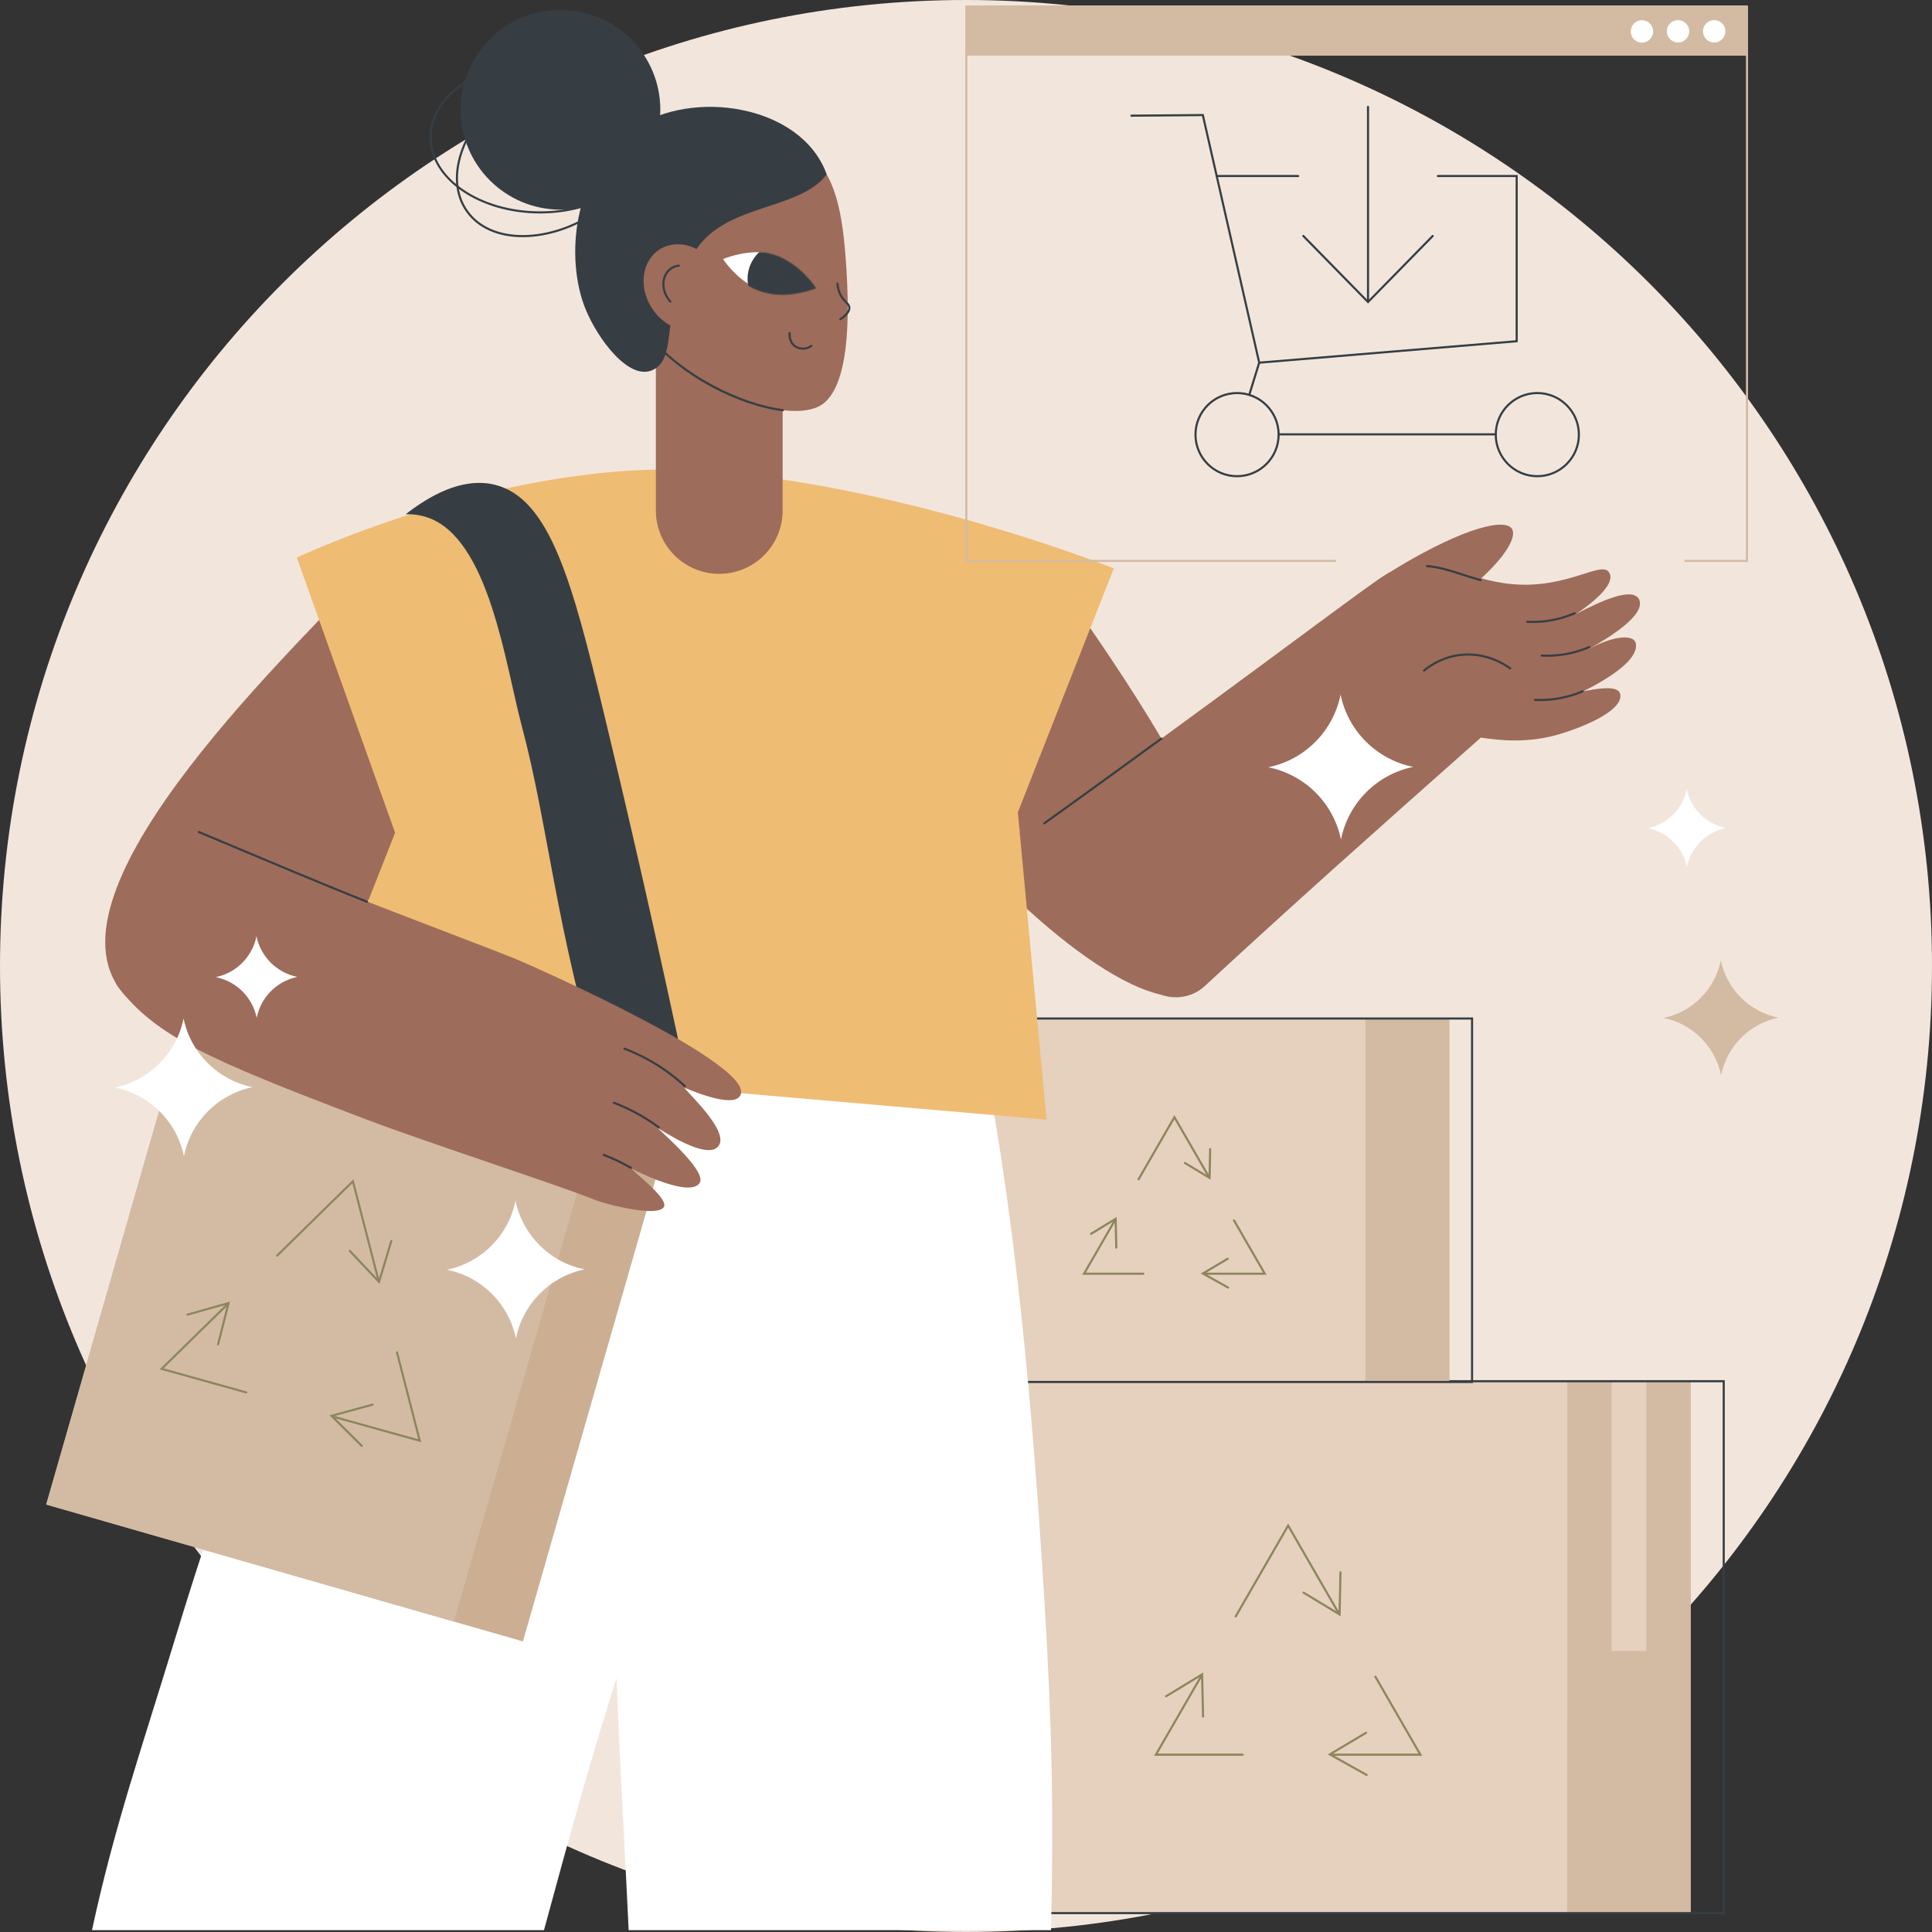
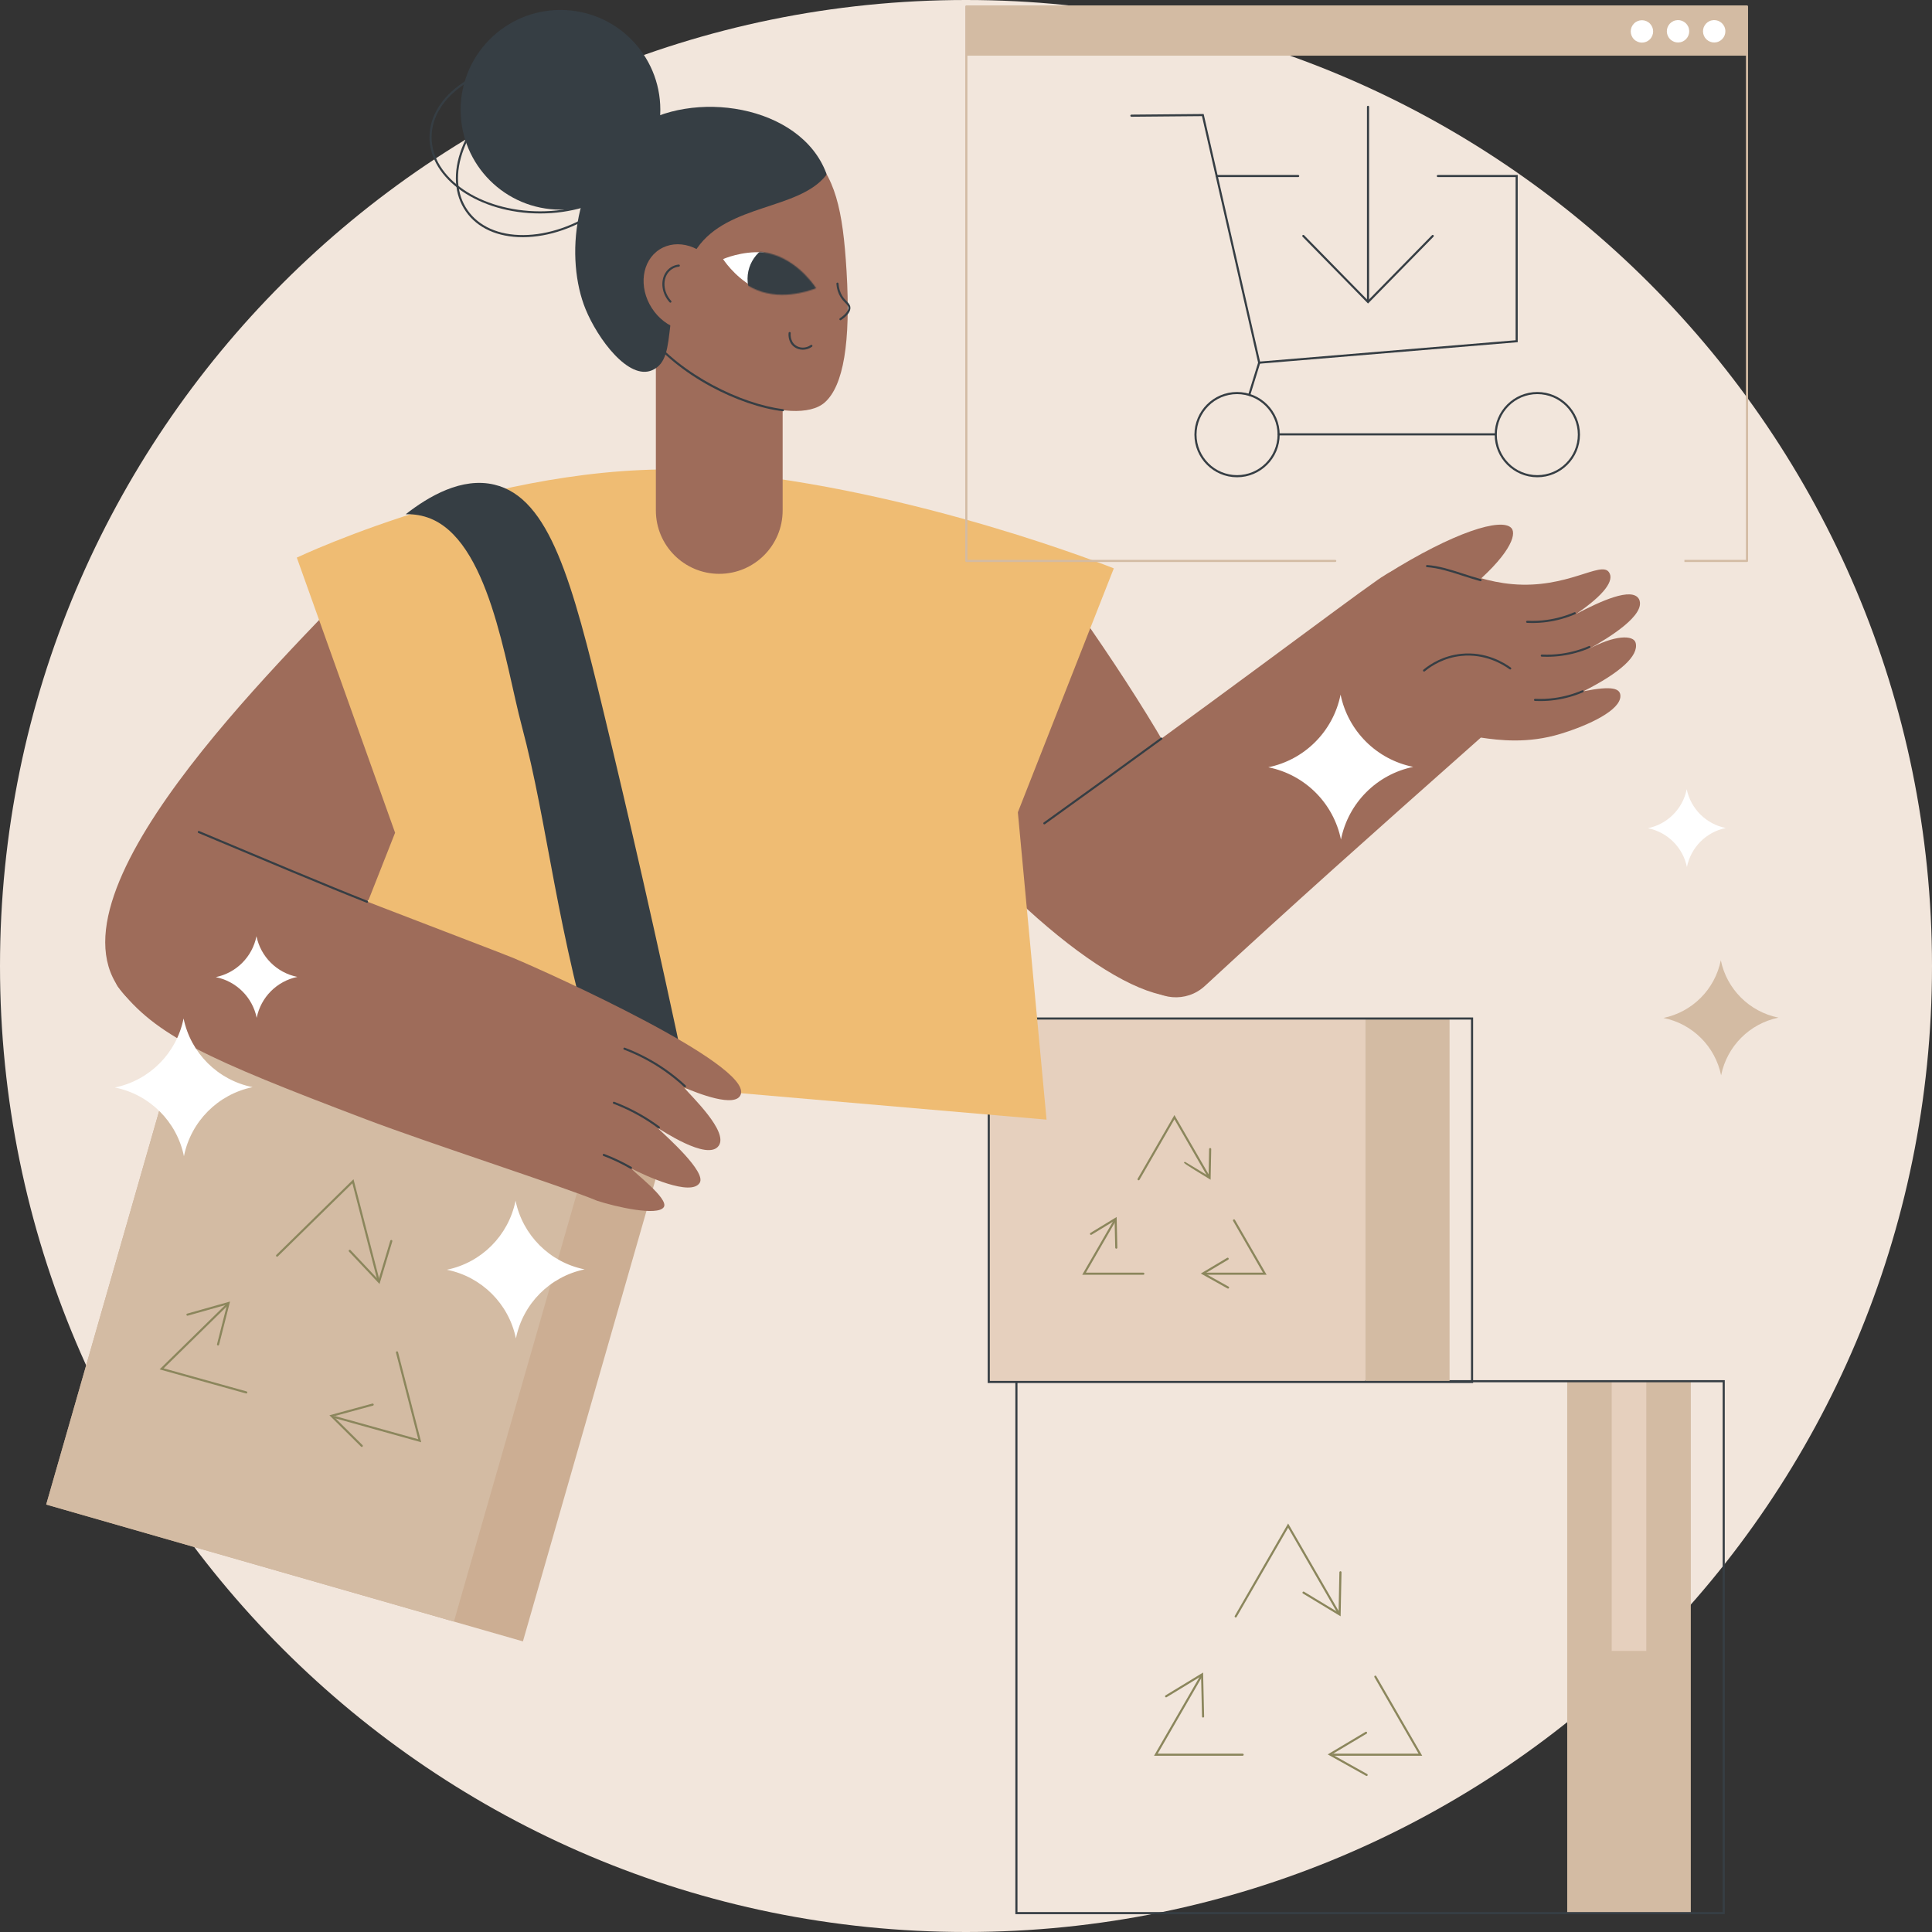
<svg xmlns="http://www.w3.org/2000/svg" width="1830" height="1830" viewBox="0 0 1830 1830" fill="none">
  <rect x="0" y="0" width="1830" height="1830" fill="#333333" stroke="none" />
  <g clip-path="url(#clip0_420_431)">
    <path d="M915 1830C1420.34 1830 1830 1420.34 1830 915C1830 409.659 1420.34 0 915 0C409.659 0 0 409.659 0 915C0 1420.34 409.659 1830 915 1830Z" fill="#F2E6DC" />
    <path d="M1601.54 1308.29H1484.47V1812.11H1601.54V1308.29Z" fill="#D3BBA3" />
    <path d="M1559.39 1308.89H1526.62V1563.76H1559.39V1308.89Z" fill="#E6D0BE" />
-     <path d="M1484.47 1308.29H962.757V1812.11H1484.47V1308.29Z" fill="#E6D0BE" />
    <path d="M1633.71 1813.11H961.758V1307.29H1633.71V1813.11ZM963.758 1811.11H1631.71V1309.29H963.758V1811.11Z" fill="#363E44" />
    <path d="M1177.03 1663.05H1093.11L1137.11 1586.85C1137.39 1586.37 1138 1586.2 1138.48 1586.48C1138.96 1586.76 1139.12 1587.37 1138.84 1587.85L1096.58 1661.05H1177.03C1177.58 1661.05 1178.03 1661.5 1178.03 1662.05C1178.03 1662.6 1177.58 1663.05 1177.03 1663.05Z" fill="#8B865C" />
    <path d="M1139.55 1626.9C1139.01 1626.9 1138.56 1626.46 1138.55 1625.92L1137.67 1587.74L1105.04 1607.59C1104.57 1607.88 1103.96 1607.72 1103.67 1607.25C1103.38 1606.78 1103.53 1606.17 1104 1605.88L1139.59 1584.23L1140.55 1625.87C1140.56 1626.43 1140.13 1626.88 1139.57 1626.9C1139.57 1626.9 1139.56 1626.9 1139.55 1626.9Z" fill="#8B865C" />
    <path d="M1170.45 1532.1C1170.28 1532.1 1170.11 1532.06 1169.95 1531.97C1169.47 1531.69 1169.31 1531.08 1169.59 1530.6L1220.12 1443.06L1268.34 1526.58C1268.62 1527.05 1268.45 1527.67 1267.97 1527.94C1267.5 1528.22 1266.88 1528.05 1266.61 1527.58L1220.13 1447.06L1171.32 1531.6C1171.13 1531.92 1170.8 1532.1 1170.45 1532.1Z" fill="#8B865C" />
    <path d="M1269.84 1530.96L1234.19 1509.41C1233.72 1509.12 1233.57 1508.51 1233.85 1508.03C1234.14 1507.56 1234.75 1507.41 1235.22 1507.7L1267.91 1527.45L1268.68 1489.26C1268.69 1488.71 1269.18 1488.28 1269.7 1488.28C1270.25 1488.29 1270.69 1488.75 1270.68 1489.3L1269.84 1530.96Z" fill="#8B865C" />
    <path d="M1347.13 1663.05H1262.99C1262.43 1663.05 1261.99 1662.6 1261.99 1662.05C1261.99 1661.5 1262.43 1661.05 1262.99 1661.05H1343.67L1301.87 1588.65C1301.6 1588.18 1301.76 1587.56 1302.24 1587.29C1302.71 1587.01 1303.33 1587.17 1303.6 1587.65L1347.13 1663.05Z" fill="#8B865C" />
    <path d="M1294.48 1682.23C1294.32 1682.23 1294.15 1682.19 1294 1682.1L1257.63 1661.78L1293.41 1640.45C1293.89 1640.16 1294.5 1640.32 1294.79 1640.79C1295.07 1641.27 1294.91 1641.88 1294.44 1642.16L1261.63 1661.72L1294.97 1680.36C1295.45 1680.62 1295.63 1681.23 1295.36 1681.72C1295.17 1682.04 1294.83 1682.23 1294.48 1682.23Z" fill="#8B865C" />
    <path d="M1373.04 964.738H1293.04V1309H1373.04V964.738Z" fill="#D3BBA3" />
    <path d="M1293.04 964.738H936.553V1309H1293.04V964.738Z" fill="#E6D0BE" />
    <path d="M1395.34 1310H935.554V963.74H1395.34V1310ZM937.554 1308H1393.34V965.74H937.554V1308Z" fill="#363E44" />
    <path d="M1082.96 1207.47H1025.08L1055.42 1154.93C1055.69 1154.45 1056.3 1154.28 1056.78 1154.56C1057.26 1154.84 1057.42 1155.45 1057.15 1155.93L1028.54 1205.47H1082.96C1083.52 1205.47 1083.96 1205.92 1083.96 1206.47C1083.96 1207.02 1083.52 1207.47 1082.96 1207.47Z" fill="#8B865C" />
    <path d="M1057.36 1182.77C1056.81 1182.77 1056.37 1182.33 1056.36 1181.79L1055.77 1156.25L1033.94 1169.53C1033.47 1169.81 1032.86 1169.66 1032.57 1169.19C1032.28 1168.72 1032.43 1168.1 1032.9 1167.82L1057.69 1152.74L1058.36 1181.74C1058.37 1182.3 1057.93 1182.75 1057.38 1182.77C1057.37 1182.77 1057.36 1182.77 1057.36 1182.77Z" fill="#8B865C" />
    <path d="M1078.47 1117.99C1078.3 1117.99 1078.13 1117.95 1077.97 1117.86C1077.49 1117.58 1077.33 1116.97 1077.61 1116.49L1112.41 1056.2L1145.63 1113.74C1145.91 1114.22 1145.75 1114.83 1145.27 1115.11C1144.79 1115.38 1144.18 1115.22 1143.9 1114.74L1112.42 1060.2L1079.34 1117.49C1079.15 1117.81 1078.82 1117.99 1078.47 1117.99Z" fill="#8B865C" />
-     <path d="M1146.69 1117.45L1121.86 1102.44C1121.39 1102.15 1121.24 1101.54 1121.52 1101.07C1121.81 1100.59 1122.42 1100.44 1122.89 1100.73L1144.76 1113.94L1145.27 1088.4C1145.28 1087.85 1145.73 1087.42 1146.27 1087.42C1146.28 1087.42 1146.29 1087.42 1146.29 1087.42C1146.85 1087.43 1147.28 1087.89 1147.27 1088.44L1146.69 1117.45Z" fill="#8B865C" />
+     <path d="M1146.69 1117.45C1121.39 1102.15 1121.24 1101.54 1121.52 1101.07C1121.81 1100.59 1122.42 1100.44 1122.89 1100.73L1144.76 1113.94L1145.27 1088.4C1145.28 1087.85 1145.73 1087.42 1146.27 1087.42C1146.28 1087.42 1146.29 1087.42 1146.29 1087.42C1146.85 1087.43 1147.28 1087.89 1147.27 1088.44L1146.69 1117.45Z" fill="#8B865C" />
    <path d="M1199.75 1207.47H1141.7C1141.15 1207.47 1140.7 1207.02 1140.7 1206.47C1140.7 1205.92 1141.15 1205.47 1141.7 1205.47H1196.28L1168 1156.48C1167.72 1156 1167.88 1155.39 1168.36 1155.11C1168.84 1154.83 1169.45 1155 1169.73 1155.48L1199.75 1207.47Z" fill="#8B865C" />
    <path d="M1163.22 1220.57C1163.06 1220.57 1162.89 1220.53 1162.74 1220.45L1137.41 1206.29L1162.33 1191.44C1162.81 1191.15 1163.42 1191.31 1163.7 1191.78C1163.99 1192.26 1163.83 1192.87 1163.36 1193.15L1141.41 1206.24L1163.71 1218.7C1164.19 1218.97 1164.37 1219.58 1164.1 1220.06C1163.91 1220.39 1163.57 1220.57 1163.22 1220.57Z" fill="#8B865C" />
-     <path d="M515.27 1828.25C540.616 1735.14 557.458 1673.16 584.006 1589.47C587.138 1673.21 591.149 1735.16 595.476 1828.25H995.543C998.162 1720.43 996.572 1635.91 989.387 1517.91C977.864 1328.64 961.738 1155.19 931.854 1000.9C766.691 968.151 593.562 935.866 428.4 903.115C337.974 1079 244.131 1294.56 167.325 1547.38C134.867 1654.23 108.499 1729.04 87.136 1828.24L515.27 1828.25Z" fill="white" />
    <path d="M1032.62 594.844C1160.3 780.333 1205.68 897.035 1131.53 939.63C1088.51 964.339 968.699 877.903 860.196 736.882C911.925 688.011 968.722 652.585 1032.62 594.844Z" fill="#9E6C5A" />
    <path d="M343.993 543.619C266.577 626.355 29.234 852.449 120.073 944.507C195.211 1020.65 417.169 790.938 499.117 713.401C447.41 656.807 395.702 600.213 343.993 543.619Z" fill="#9E6C5A" />
    <path d="M281.146 528.17C281.146 528.17 488.417 429.632 678.697 446.621C868.978 463.61 1055.01 538.363 1055.01 538.363L964.118 769.418L991.301 1060.53L290.906 999.963L374.229 788.78L281.146 528.17Z" fill="#EFBC73" />
    <path d="M651.259 1026.54C622.314 889.22 594.92 770.575 571.766 674.569C542.061 551.401 520.816 471.631 468.329 459.076C437.422 451.682 406.084 470.083 384.286 487.091C389.402 486.96 396.875 487.354 405.118 490.202C463.319 510.31 478.538 628.737 494.188 687.499C519.568 782.794 525.794 877.133 570.329 1025.1C599.7 1025.42 621.888 1026.22 651.259 1026.54Z" fill="#363E44" />
    <path d="M987.331 781.212C987.329 781.207 987.33 781.2 987.335 781.197C1152.94 662.408 1268.16 574.953 1304.79 549.352C1308.62 546.671 1315.37 541.909 1325.5 538.327C1363 525.056 1386.7 549.265 1432.51 553.304C1484.48 557.887 1516.33 531.045 1523.99 541.949C1529.32 549.534 1520.15 563.043 1492.94 581.545C1492.94 581.546 1492.94 581.551 1492.94 581.55C1515.23 569.869 1546.15 555.347 1552.57 567.684C1559.22 582.325 1524.89 603.652 1503.5 615.539C1529.4 601.151 1547.47 601.247 1549.34 609.017C1552.27 621.247 1534.79 637.081 1499.83 654.769C1499.83 654.77 1499.83 654.772 1499.83 654.772C1527.38 649.302 1534.88 652.082 1534.85 659.352C1534.81 672.626 1505.79 686.627 1478.24 695.072C1447.22 704.58 1419.87 701.194 1402.68 698.648C1402.67 698.648 1402.67 698.649 1402.66 698.652C1295.3 793.875 1226.39 855.251 1141.24 933.923C1123.83 950.017 1096.35 947.734 1081.81 928.998C1042.5 878.341 1021.28 849.119 987.331 781.212Z" fill="#9E6C5A" />
    <path d="M989.212 780.851C988.9 780.851 988.594 780.706 988.399 780.434C988.077 779.985 988.18 779.361 988.628 779.038C1025.18 752.815 1061.44 726.569 1099.48 698.801C1099.93 698.475 1100.56 698.573 1100.88 699.019C1101.21 699.465 1101.11 700.091 1100.66 700.416C1062.61 728.187 1026.34 754.436 989.793 780.663C989.617 780.79 989.414 780.851 989.212 780.851Z" fill="#363E44" />
    <path d="M1389.63 559.398C1429.57 526.69 1437.04 506.428 1431.66 500.264C1422.6 489.898 1377.07 503.866 1312.68 544.317C1333.74 550.441 1368.57 553.274 1389.63 559.398Z" fill="#9E6C5A" />
    <path d="M1348.88 636.122C1348.59 636.122 1348.3 635.997 1348.11 635.757C1347.75 635.33 1347.82 634.7 1348.24 634.35C1355.44 628.444 1367.46 621.042 1383.89 619.316C1407.13 616.873 1424.64 627.605 1431.08 632.333C1431.53 632.66 1431.62 633.285 1431.3 633.731C1430.97 634.176 1430.34 634.273 1429.9 633.946C1423.64 629.356 1406.65 618.936 1384.09 621.305C1368.16 622.979 1356.49 630.164 1349.51 635.896C1349.33 636.047 1349.1 636.122 1348.88 636.122Z" fill="#363E44" />
    <path d="M1402.39 550.497C1402.3 550.497 1402.21 550.485 1402.12 550.461C1396.13 548.805 1390.5 546.986 1385.06 545.226C1373.6 541.52 1362.78 538.019 1351.65 537.2C1351.1 537.16 1350.68 536.68 1350.72 536.129C1350.76 535.578 1351.26 535.163 1351.8 535.205C1363.16 536.042 1374.1 539.578 1385.68 543.322C1391.1 545.075 1396.7 546.888 1402.66 548.532C1403.19 548.679 1403.5 549.23 1403.35 549.762C1403.23 550.206 1402.83 550.497 1402.39 550.497Z" fill="#363E44" />
    <path d="M1451.42 590.1C1449.78 590.1 1448.14 590.061 1446.51 589.983C1445.95 589.957 1445.53 589.488 1445.55 588.936C1445.58 588.384 1446.08 587.962 1446.6 587.985C1452.82 588.282 1459.08 588.003 1465.23 587.155C1474.14 585.924 1482.89 583.495 1491.21 579.935C1491.72 579.719 1492.3 579.953 1492.52 580.461C1492.74 580.969 1492.5 581.556 1492 581.774C1483.51 585.404 1474.59 587.881 1465.5 589.136C1460.85 589.777 1456.14 590.1 1451.42 590.1Z" fill="#363E44" />
    <path d="M1465.27 622.106C1463.63 622.106 1461.99 622.067 1460.35 621.989C1459.8 621.963 1459.38 621.494 1459.4 620.942C1459.43 620.39 1459.91 619.97 1460.45 619.991C1466.67 620.288 1472.93 620.009 1479.08 619.161C1487.99 617.93 1496.74 615.501 1505.06 611.941C1505.57 611.725 1506.15 611.959 1506.37 612.467C1506.59 612.975 1506.35 613.563 1505.85 613.78C1497.36 617.41 1488.44 619.887 1479.35 621.142C1474.7 621.784 1469.99 622.106 1465.27 622.106Z" fill="#363E44" />
    <path d="M1458.87 664.046C1457.23 664.046 1455.59 664.007 1453.95 663.929C1453.4 663.903 1452.97 663.434 1453 662.882C1453.03 662.33 1453.51 661.91 1454.05 661.931C1460.26 662.228 1466.53 661.949 1472.67 661.101C1481.59 659.871 1490.33 657.442 1498.65 653.881C1499.16 653.665 1499.75 653.899 1499.97 654.407C1500.18 654.915 1499.95 655.502 1499.44 655.72C1490.95 659.35 1482.04 661.827 1472.95 663.082C1468.3 663.724 1463.58 664.046 1458.87 664.046Z" fill="#363E44" />
    <path d="M627.303 1094.89L175.755 965.281L43.766 1425.11L495.313 1554.73L627.303 1094.89Z" fill="#CCAE93" />
    <path d="M561.949 1076.13L175.755 965.281L43.766 1425.11L429.96 1535.97L561.949 1076.13Z" fill="#D3BBA3" />
    <path d="M233.282 1319.92C233.193 1319.92 233.102 1319.91 233.012 1319.89L151.151 1297.09L214.777 1234.7C215.17 1234.31 215.804 1234.32 216.191 1234.71C216.578 1235.11 216.572 1235.74 216.177 1236.13L155.024 1296.09L233.549 1317.96C234.081 1318.11 234.392 1318.66 234.243 1319.19C234.121 1319.63 233.72 1319.92 233.282 1319.92Z" fill="#8B865C" />
    <path d="M206.536 1274.46C206.454 1274.46 206.372 1274.45 206.289 1274.43C205.754 1274.29 205.43 1273.75 205.565 1273.21L215.092 1235.69L177.834 1246.2C177.301 1246.35 176.751 1246.04 176.6 1245.51C176.451 1244.98 176.76 1244.43 177.291 1244.28L217.883 1232.82L207.504 1273.7C207.39 1274.16 206.982 1274.46 206.536 1274.46Z" fill="#8B865C" />
    <path d="M358.221 1212.79C357.776 1212.79 357.369 1212.49 357.253 1212.04L333.769 1120.82L263.154 1190.06C262.761 1190.45 262.126 1190.45 261.74 1190.05C261.353 1189.66 261.359 1189.02 261.754 1188.64L334.842 1116.97L359.192 1211.54C359.33 1212.08 359.007 1212.62 358.472 1212.76C358.388 1212.78 358.304 1212.79 358.221 1212.79Z" fill="#8B865C" />
    <path d="M359.474 1216.2L330.554 1185.5C330.175 1185.09 330.194 1184.46 330.596 1184.08C330.998 1183.7 331.631 1183.72 332.009 1184.12L358.554 1212.3L369.685 1175.22C369.843 1174.7 370.396 1174.39 370.93 1174.55C371.459 1174.71 371.759 1175.27 371.601 1175.8L359.474 1216.2Z" fill="#8B865C" />
    <path d="M398.984 1366.11L316.893 1343.25C316.361 1343.1 316.05 1342.55 316.199 1342.02C316.347 1341.48 316.897 1341.17 317.431 1341.32L396.184 1363.25L375.065 1281.22C374.927 1280.69 375.25 1280.14 375.785 1280.01C376.316 1279.87 376.866 1280.19 377.003 1280.73L398.984 1366.11Z" fill="#8B865C" />
    <path d="M342.685 1370.55C342.43 1370.55 342.176 1370.46 341.981 1370.26L312.036 1340.56L352.729 1329.48C353.261 1329.34 353.811 1329.65 353.956 1330.18C354.102 1330.72 353.787 1331.27 353.254 1331.41L315.902 1341.58L343.388 1368.84C343.781 1369.23 343.783 1369.87 343.394 1370.26C343.2 1370.46 342.942 1370.55 342.685 1370.55Z" fill="#8B865C" />
    <path d="M187.952 789.983C270.15 825.537 467.869 899.683 486.882 907.69C522.422 922.657 711.071 1007.93 701.718 1036.48C697.249 1050.13 660.163 1035.34 647.771 1029.98C655.643 1039.25 689.732 1071.55 680.926 1085.03C670.58 1100.86 624.067 1068.58 623.027 1068.53C631.977 1077.13 669.011 1109.94 662.803 1120.3C654.725 1133.77 611.118 1113.58 598.343 1106.94C598.775 1109.38 634.043 1135.34 628.754 1143.39C622.895 1152.3 582.541 1142.93 565.598 1137.37C534.011 1124.1 407.096 1083.17 346.472 1060.16C194.894 1002.6 147.485 981.049 112.049 935.077C94.178 911.895 141.591 803.205 187.952 789.983Z" fill="#9E6C5A" />
    <path d="M347.652 855.146C347.53 855.146 347.407 855.124 347.287 855.077C312.18 841.291 241.942 811.73 204.208 795.849C197.571 793.056 192.015 790.717 187.935 789.006C187.425 788.792 187.186 788.206 187.4 787.697C187.612 787.187 188.204 786.949 188.709 787.162C192.789 788.874 198.348 791.213 204.984 794.006C242.711 809.884 312.934 839.438 348.018 853.216C348.533 853.418 348.786 853.998 348.583 854.512C348.429 854.906 348.051 855.146 347.652 855.146Z" fill="#363E44" />
    <path d="M648.764 1029.85C648.521 1029.85 648.277 1029.76 648.084 1029.58C642.194 1024.12 635.882 1019.03 629.321 1014.44C617.531 1006.2 604.675 999.406 591.115 994.243C590.598 994.046 590.34 993.469 590.536 992.953C590.733 992.437 591.308 992.178 591.826 992.374C605.541 997.595 618.542 1004.47 630.468 1012.8C637.103 1017.44 643.488 1022.59 649.444 1028.12C649.849 1028.49 649.873 1029.12 649.498 1029.53C649.3 1029.74 649.032 1029.85 648.764 1029.85Z" fill="#363E44" />
    <path d="M624.117 1068.92C623.91 1068.92 623.701 1068.85 623.521 1068.72C622.145 1067.7 620.742 1066.68 619.35 1065.71C607.558 1057.47 594.704 1050.67 581.144 1045.51C580.627 1045.32 580.369 1044.74 580.565 1044.22C580.761 1043.71 581.339 1043.45 581.855 1043.64C595.568 1048.86 608.569 1055.74 620.497 1064.07C621.904 1065.05 623.323 1066.08 624.715 1067.11C625.158 1067.44 625.25 1068.07 624.921 1068.51C624.725 1068.78 624.423 1068.92 624.117 1068.92Z" fill="#363E44" />
    <path d="M597.643 1107.19C597.473 1107.19 597.301 1107.15 597.143 1107.05C589.004 1102.35 580.391 1098.25 571.542 1094.88C571.025 1094.69 570.767 1094.11 570.963 1093.59C571.16 1093.08 571.737 1092.82 572.253 1093.02C581.202 1096.42 589.913 1100.56 598.145 1105.32C598.623 1105.6 598.787 1106.21 598.509 1106.69C598.324 1107.01 597.988 1107.19 597.643 1107.19Z" fill="#363E44" />
    <path d="M673.219 123.527C678.513 122.317 729.385 111.489 764.881 142.658C791.293 165.85 798.383 199.071 801.85 256.59C805.933 324.325 798.91 365.386 781.287 381.129C753.443 406.002 655.896 370.949 613.934 316.751C583.645 277.629 579.459 222.757 600.323 177.512C621.13 132.392 669.84 124.3 673.219 123.527Z" fill="#9E6C5A" />
    <path d="M681.282 543.541C648.122 543.541 621.241 516.66 621.241 483.5V309.699C621.241 276.539 648.122 249.658 681.282 249.658C714.442 249.658 741.323 276.539 741.323 309.699V483.499C741.324 516.659 714.442 543.541 681.282 543.541Z" fill="#9E6C5A" />
    <path d="M530.889 198.578C583.121 198.578 625.463 156.235 625.463 104.004C625.463 51.772 583.121 9.43 530.889 9.43C478.658 9.43 436.315 51.772 436.315 104.004C436.315 156.235 478.658 198.578 530.889 198.578Z" fill="#363E44" />
    <path d="M511.621 202.186C453.837 202.186 406.825 169.787 406.825 129.964C406.825 90.14 453.837 57.742 511.621 57.742C569.406 57.742 616.418 90.141 616.418 129.964C616.418 169.787 569.406 202.186 511.621 202.186ZM511.621 59.741C454.939 59.741 408.825 91.243 408.825 129.963C408.825 168.684 454.939 200.185 511.621 200.185C568.304 200.185 614.418 168.683 614.418 129.963C614.418 91.242 568.304 59.741 511.621 59.741Z" fill="#363E44" />
    <path d="M495.143 224.662C471.339 224.662 452.223 216.015 441.262 200.271C430.198 184.379 428.798 163.204 437.321 140.644C445.795 118.215 463.082 97.076 486 81.12C533.423 48.102 590.518 47.83 613.27 80.512C624.335 96.404 625.734 117.579 617.211 140.139C608.737 162.568 591.45 183.707 568.532 199.663C545.615 215.619 519.79 224.496 495.814 224.659C495.591 224.661 495.365 224.662 495.143 224.662ZM559.376 58.143C536.629 58.143 510.693 66.364 487.142 82.762C464.553 98.49 447.524 119.297 439.192 141.352C430.909 163.276 432.227 183.795 442.903 199.129C453.58 214.463 472.399 222.826 495.801 222.66C519.377 222.5 544.801 213.75 567.39 198.022C589.979 182.295 607.008 161.487 615.34 139.432C623.623 117.508 622.305 96.989 611.629 81.655C600.705 65.966 581.558 58.143 559.376 58.143Z" fill="#363E44" />
    <path d="M741.598 389.535C741.559 389.535 741.518 389.533 741.478 389.528C720.952 387.065 696.001 378.489 673.027 366C648.278 352.547 627.011 335.274 613.143 317.362C612.805 316.925 612.885 316.297 613.322 315.959C613.76 315.621 614.386 315.701 614.725 316.137C644.732 354.894 702.858 382.878 741.716 387.541C742.265 387.607 742.655 388.105 742.59 388.653C742.528 389.162 742.097 389.535 741.598 389.535Z" fill="#363E44" />
    <path d="M782.302 166.236C782.788 165.624 782.914 164.781 782.638 164.049C758.149 99.003 655.366 83.734 600.545 121.559C541.592 162.235 535.333 245.647 554.658 292.859C566.147 320.925 595.448 360.543 617.817 350.632C644.883 338.641 622.065 289.582 660.432 234.892C689.77 193.073 756.35 198.881 782.302 166.236Z" fill="#363E44" />
    <path d="M670.839 308.206C687.617 297.431 690.883 272.604 678.134 252.754C665.385 232.904 641.449 225.548 624.672 236.324C607.894 247.1 604.628 271.926 617.377 291.776C630.125 311.626 654.061 318.982 670.839 308.206Z" fill="#9E6C5A" />
    <path d="M635.003 286.67C634.732 286.67 634.463 286.561 634.266 286.346C633.248 285.235 632.312 284.019 631.485 282.731C624.718 272.195 626.517 258.934 635.494 253.169C637.71 251.746 640.187 250.879 642.858 250.592C643.423 250.532 643.9 250.931 643.959 251.48C644.019 252.029 643.621 252.522 643.071 252.581C640.713 252.834 638.527 253.598 636.574 254.852C628.525 260.021 626.997 272.043 633.168 281.65C633.934 282.842 634.8 283.967 635.741 284.994C636.114 285.401 636.087 286.034 635.68 286.407C635.486 286.583 635.244 286.67 635.003 286.67Z" fill="#363E44" />
    <path d="M684.896 245.417C684.896 245.417 702.511 237.562 722.932 239.078C727.277 239.4 716.502 273.559 712.524 271.285C695.032 261.284 684.896 245.417 684.896 245.417Z" fill="white" />
    <mask id="mask0_420_431" style="mask-type:luminance" maskUnits="userSpaceOnUse" x="681" y="238" width="93" height="42">
      <path d="M681.321 244.533C681.321 244.533 707.336 233.225 732.662 241.083C757.987 248.94 773.033 272.988 773.033 272.988C773.033 272.988 747.018 284.296 721.692 276.438C696.367 268.58 681.321 244.533 681.321 244.533Z" fill="white" />
    </mask>
    <g mask="url(#mask0_420_431)">
      <path d="M742.417 298.886C761.568 299.066 777.239 283.687 777.419 264.536C777.6 245.385 762.221 229.714 743.07 229.534C723.919 229.353 708.247 244.732 708.067 263.883C707.887 283.034 723.266 298.705 742.417 298.886Z" fill="#363E44" />
    </g>
    <path d="M760.439 331.256C757.413 331.256 754.44 330.308 752.023 328.412C745.924 323.629 746.925 315.662 746.97 315.325C747.044 314.778 747.543 314.393 748.095 314.468C748.643 314.542 749.027 315.046 748.952 315.593C748.942 315.664 748.05 322.754 753.257 326.838C757.384 330.076 763.433 330.065 767.965 326.812C768.413 326.49 769.037 326.593 769.361 327.041C769.683 327.49 769.581 328.114 769.132 328.437C766.513 330.317 763.45 331.256 760.439 331.256Z" fill="#363E44" />
    <path d="M796.056 303.359C795.738 303.359 795.425 303.208 795.232 302.926C794.919 302.471 795.033 301.848 795.488 301.535C801.102 297.668 803.793 294.202 803.484 291.232C803.309 289.553 802.238 288.466 800.616 286.821C799.303 285.49 797.671 283.834 796.143 281.362C793.883 277.71 792.574 273.462 792.25 268.739C792.213 268.188 792.629 267.711 793.18 267.673C793.748 267.635 794.209 268.052 794.246 268.602C794.547 272.998 795.757 276.937 797.844 280.31C799.253 282.59 800.734 284.092 802.039 285.417C803.749 287.15 805.225 288.648 805.473 291.025C805.868 294.831 802.973 298.808 796.622 303.182C796.449 303.302 796.251 303.359 796.056 303.359Z" fill="#363E44" />
    <path d="M1338.62 726.398L1338.39 726.352C1303.89 719.353 1276.89 692.429 1269.8 657.941L1269.75 658.168C1262.75 692.675 1235.83 719.672 1201.34 726.763L1201.57 726.809C1236.08 733.808 1263.07 760.732 1270.16 795.22L1270.21 794.994C1277.21 760.486 1304.13 733.49 1338.62 726.398Z" fill="white" />
    <path d="M1634.64 784.287L1634.51 784.262C1615.98 780.503 1601.48 766.043 1597.67 747.52L1597.65 747.641C1593.89 766.175 1579.43 780.675 1560.9 784.484L1561.03 784.509C1579.56 788.268 1594.06 802.728 1597.87 821.251L1597.89 821.13C1601.65 802.597 1616.11 788.096 1634.64 784.287Z" fill="white" />
    <path d="M1684.6 963.914L1684.42 963.879C1657.03 958.322 1635.59 936.945 1629.96 909.561L1629.92 909.74C1624.37 937.138 1602.99 958.573 1575.61 964.204L1575.79 964.24C1603.18 969.797 1624.62 991.174 1630.25 1018.56L1630.29 1018.38C1635.84 990.98 1657.22 969.544 1684.6 963.914Z" fill="#D3BBA3" />
    <path d="M1684.07 1102.48L1683.94 1102.46C1665.41 1098.7 1650.91 1084.24 1647.1 1065.71L1647.08 1065.84C1643.32 1084.37 1628.86 1098.87 1610.33 1102.68L1610.46 1102.7C1628.99 1106.46 1643.49 1120.92 1647.3 1139.45L1647.32 1139.32C1651.08 1120.79 1665.54 1106.29 1684.07 1102.48Z" fill="#F2E6DC" />
    <path d="M239.295 1029.74L239.08 1029.7C206.281 1023.05 180.622 997.458 173.882 964.678L173.838 964.893C167.186 997.691 141.595 1023.35 108.815 1030.09L109.03 1030.13C141.828 1036.79 167.488 1062.38 174.228 1095.16L174.272 1094.94C180.924 1062.14 206.515 1036.48 239.295 1029.74Z" fill="white" />
    <path d="M281.688 925.33L281.56 925.304C262.129 921.363 246.928 906.202 242.935 886.782L242.909 886.91C238.968 906.341 223.807 921.542 204.387 925.536L204.515 925.562C223.946 929.503 239.147 944.664 243.141 964.084L243.167 963.956C247.107 944.525 262.267 929.323 281.688 925.33Z" fill="white" />
    <path d="M553.747 1202.36L553.532 1202.32C520.734 1195.66 495.074 1170.07 488.334 1137.29L488.29 1137.51C481.638 1170.31 456.047 1195.97 423.267 1202.71L423.482 1202.75C456.281 1209.4 481.94 1234.99 488.68 1267.77L488.724 1267.56C495.376 1234.76 520.967 1209.1 553.747 1202.36Z" fill="white" />
    <path d="M915.314 6.121H1654.76V52.729H915.314V6.122V6.121Z" fill="#D3BBA3" />
    <path d="M1595.49 532.32V530.32H1653.76V7.122H916.314V530.32H1264.77C1265.32 530.32 1265.77 530.768 1265.77 531.32C1265.77 531.872 1265.32 532.32 1264.77 532.32H915.314C914.761 532.32 914.314 531.872 914.314 531.32V6.122C914.314 5.57 914.761 5.122 915.314 5.122H1654.76C1655.02 5.122 1655.28 5.227 1655.46 5.415C1655.65 5.603 1655.76 5.857 1655.76 6.122V531.32C1655.76 531.872 1655.31 532.32 1654.76 532.32H1595.49Z" fill="#D3BBA3" />
    <path d="M1626.12 39.956C1631.82 38.61 1635.35 32.9 1634 27.203C1632.66 21.505 1626.95 17.976 1621.25 19.322C1615.55 20.667 1612.03 26.377 1613.37 32.075C1614.72 37.773 1620.43 41.301 1626.12 39.956Z" fill="white" />
    <path d="M1591.88 39.957C1597.57 38.612 1601.1 32.902 1599.76 27.204C1598.41 21.507 1592.7 17.978 1587 19.324C1581.31 20.669 1577.78 26.379 1579.12 32.077C1580.47 37.775 1586.18 41.303 1591.88 39.957Z" fill="white" />
    <path d="M1562.75 37.258C1566.89 33.118 1566.89 26.406 1562.75 22.266C1558.61 18.126 1551.89 18.126 1547.75 22.266C1543.61 26.406 1543.61 33.118 1547.75 37.258C1551.89 41.398 1558.61 41.398 1562.75 37.258Z" fill="white" />
    <path d="M1191.94 344.592L1191.75 343.745L1138.52 109.994L1071.69 110.577C1071.13 110.589 1070.69 110.138 1070.68 109.586C1070.68 109.034 1071.12 108.582 1071.67 108.577L1140.11 107.98L1193.51 342.454L1435.6 322.287V167.74H1361.94C1361.39 167.74 1360.94 167.292 1360.94 166.74C1360.94 166.188 1361.39 165.74 1361.94 165.74H1437.6V324.128L1191.94 344.592Z" fill="#363E44" />
    <path d="M1229.65 167.74H1152.47C1151.91 167.74 1151.47 167.292 1151.47 166.74C1151.47 166.188 1151.91 165.74 1152.47 165.74H1229.65C1230.21 165.74 1230.65 166.188 1230.65 166.74C1230.65 167.292 1230.21 167.74 1229.65 167.74Z" fill="#363E44" />
    <path d="M1171.74 452.056C1149.47 452.056 1131.36 433.943 1131.36 411.678C1131.36 389.414 1149.47 371.3 1171.74 371.3C1194 371.3 1212.12 389.413 1212.12 411.678C1212.12 433.942 1194 452.056 1171.74 452.056ZM1171.74 373.3C1150.58 373.3 1133.36 390.516 1133.36 411.678C1133.36 432.84 1150.58 450.056 1171.74 450.056C1192.9 450.056 1210.12 432.84 1210.12 411.678C1210.12 390.516 1192.9 373.3 1171.74 373.3Z" fill="#363E44" />
    <path d="M1456.16 452.056C1433.89 452.056 1415.78 433.943 1415.78 411.678C1415.78 389.414 1433.89 371.3 1456.16 371.3C1478.42 371.3 1496.54 389.413 1496.54 411.678C1496.54 433.942 1478.42 452.056 1456.16 452.056ZM1456.16 373.3C1435 373.3 1417.78 390.516 1417.78 411.678C1417.78 432.84 1435 450.056 1456.16 450.056C1477.32 450.056 1494.54 432.84 1494.54 411.678C1494.54 390.516 1477.32 373.3 1456.16 373.3Z" fill="#363E44" />
    <path d="M1416.47 412.402H1211.12C1210.56 412.402 1210.12 411.954 1210.12 411.402C1210.12 410.85 1210.56 410.402 1211.12 410.402H1416.47C1417.03 410.402 1417.47 410.85 1417.47 411.402C1417.47 411.954 1417.03 412.402 1416.47 412.402Z" fill="#363E44" />
    <path d="M1183.29 375.027C1183.2 375.027 1183.1 375.012 1183 374.982C1182.47 374.819 1182.18 374.259 1182.34 373.731L1191.77 343.228C1191.93 342.701 1192.5 342.404 1193.02 342.568C1193.55 342.731 1193.84 343.291 1193.68 343.819L1184.25 374.322C1184.12 374.752 1183.72 375.027 1183.29 375.027Z" fill="#363E44" />
    <path d="M1295.8 287.488L1233.79 224.209C1233.4 223.815 1233.41 223.181 1233.8 222.795C1234.2 222.409 1234.83 222.414 1235.22 222.809L1295.8 284.631L1356.38 222.809C1356.77 222.414 1357.4 222.409 1357.79 222.795C1358.19 223.182 1358.19 223.815 1357.81 224.209L1295.8 287.488Z" fill="#363E44" />
    <path d="M1295.8 285.106C1295.25 285.106 1294.8 284.658 1294.8 284.106V101.197C1294.8 100.645 1295.25 100.197 1295.8 100.197C1296.35 100.197 1296.8 100.645 1296.8 101.197V284.106C1296.8 284.659 1296.35 285.106 1295.8 285.106Z" fill="#363E44" />
  </g>
  <defs>
    <clipPath id="clip0_420_431">
      <rect width="1830" height="1830" fill="white" />
    </clipPath>
  </defs>
</svg>